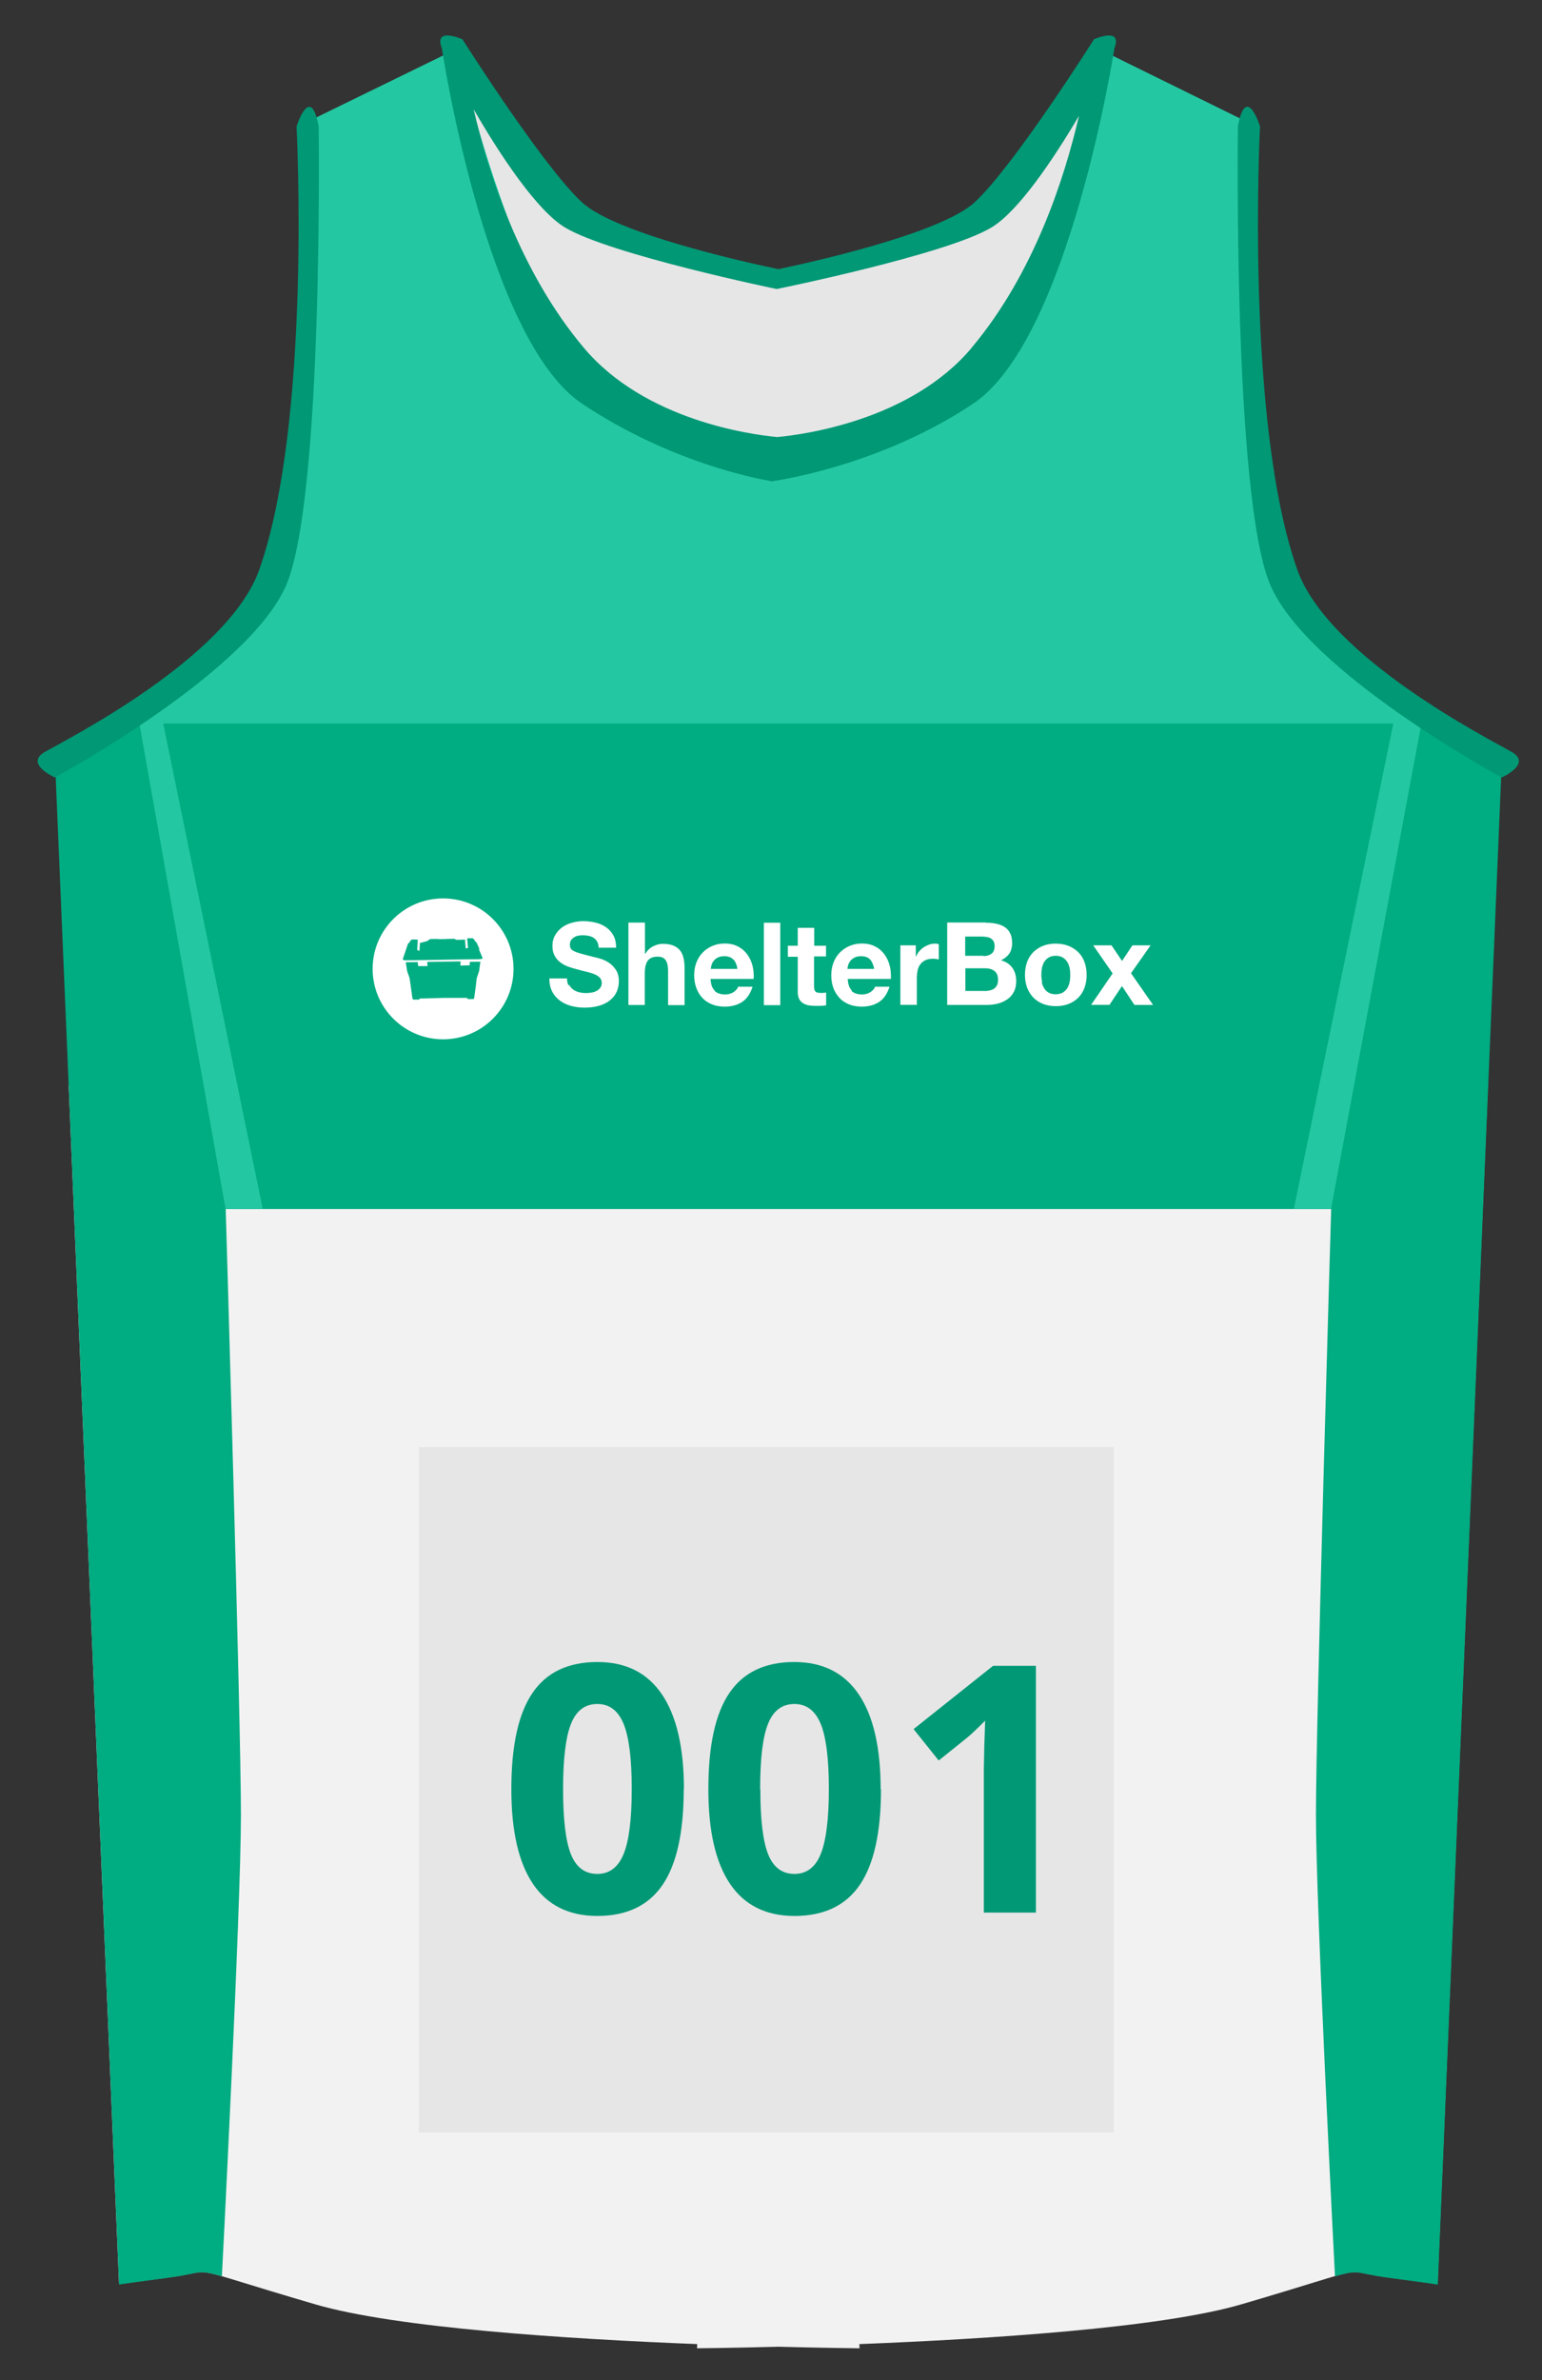
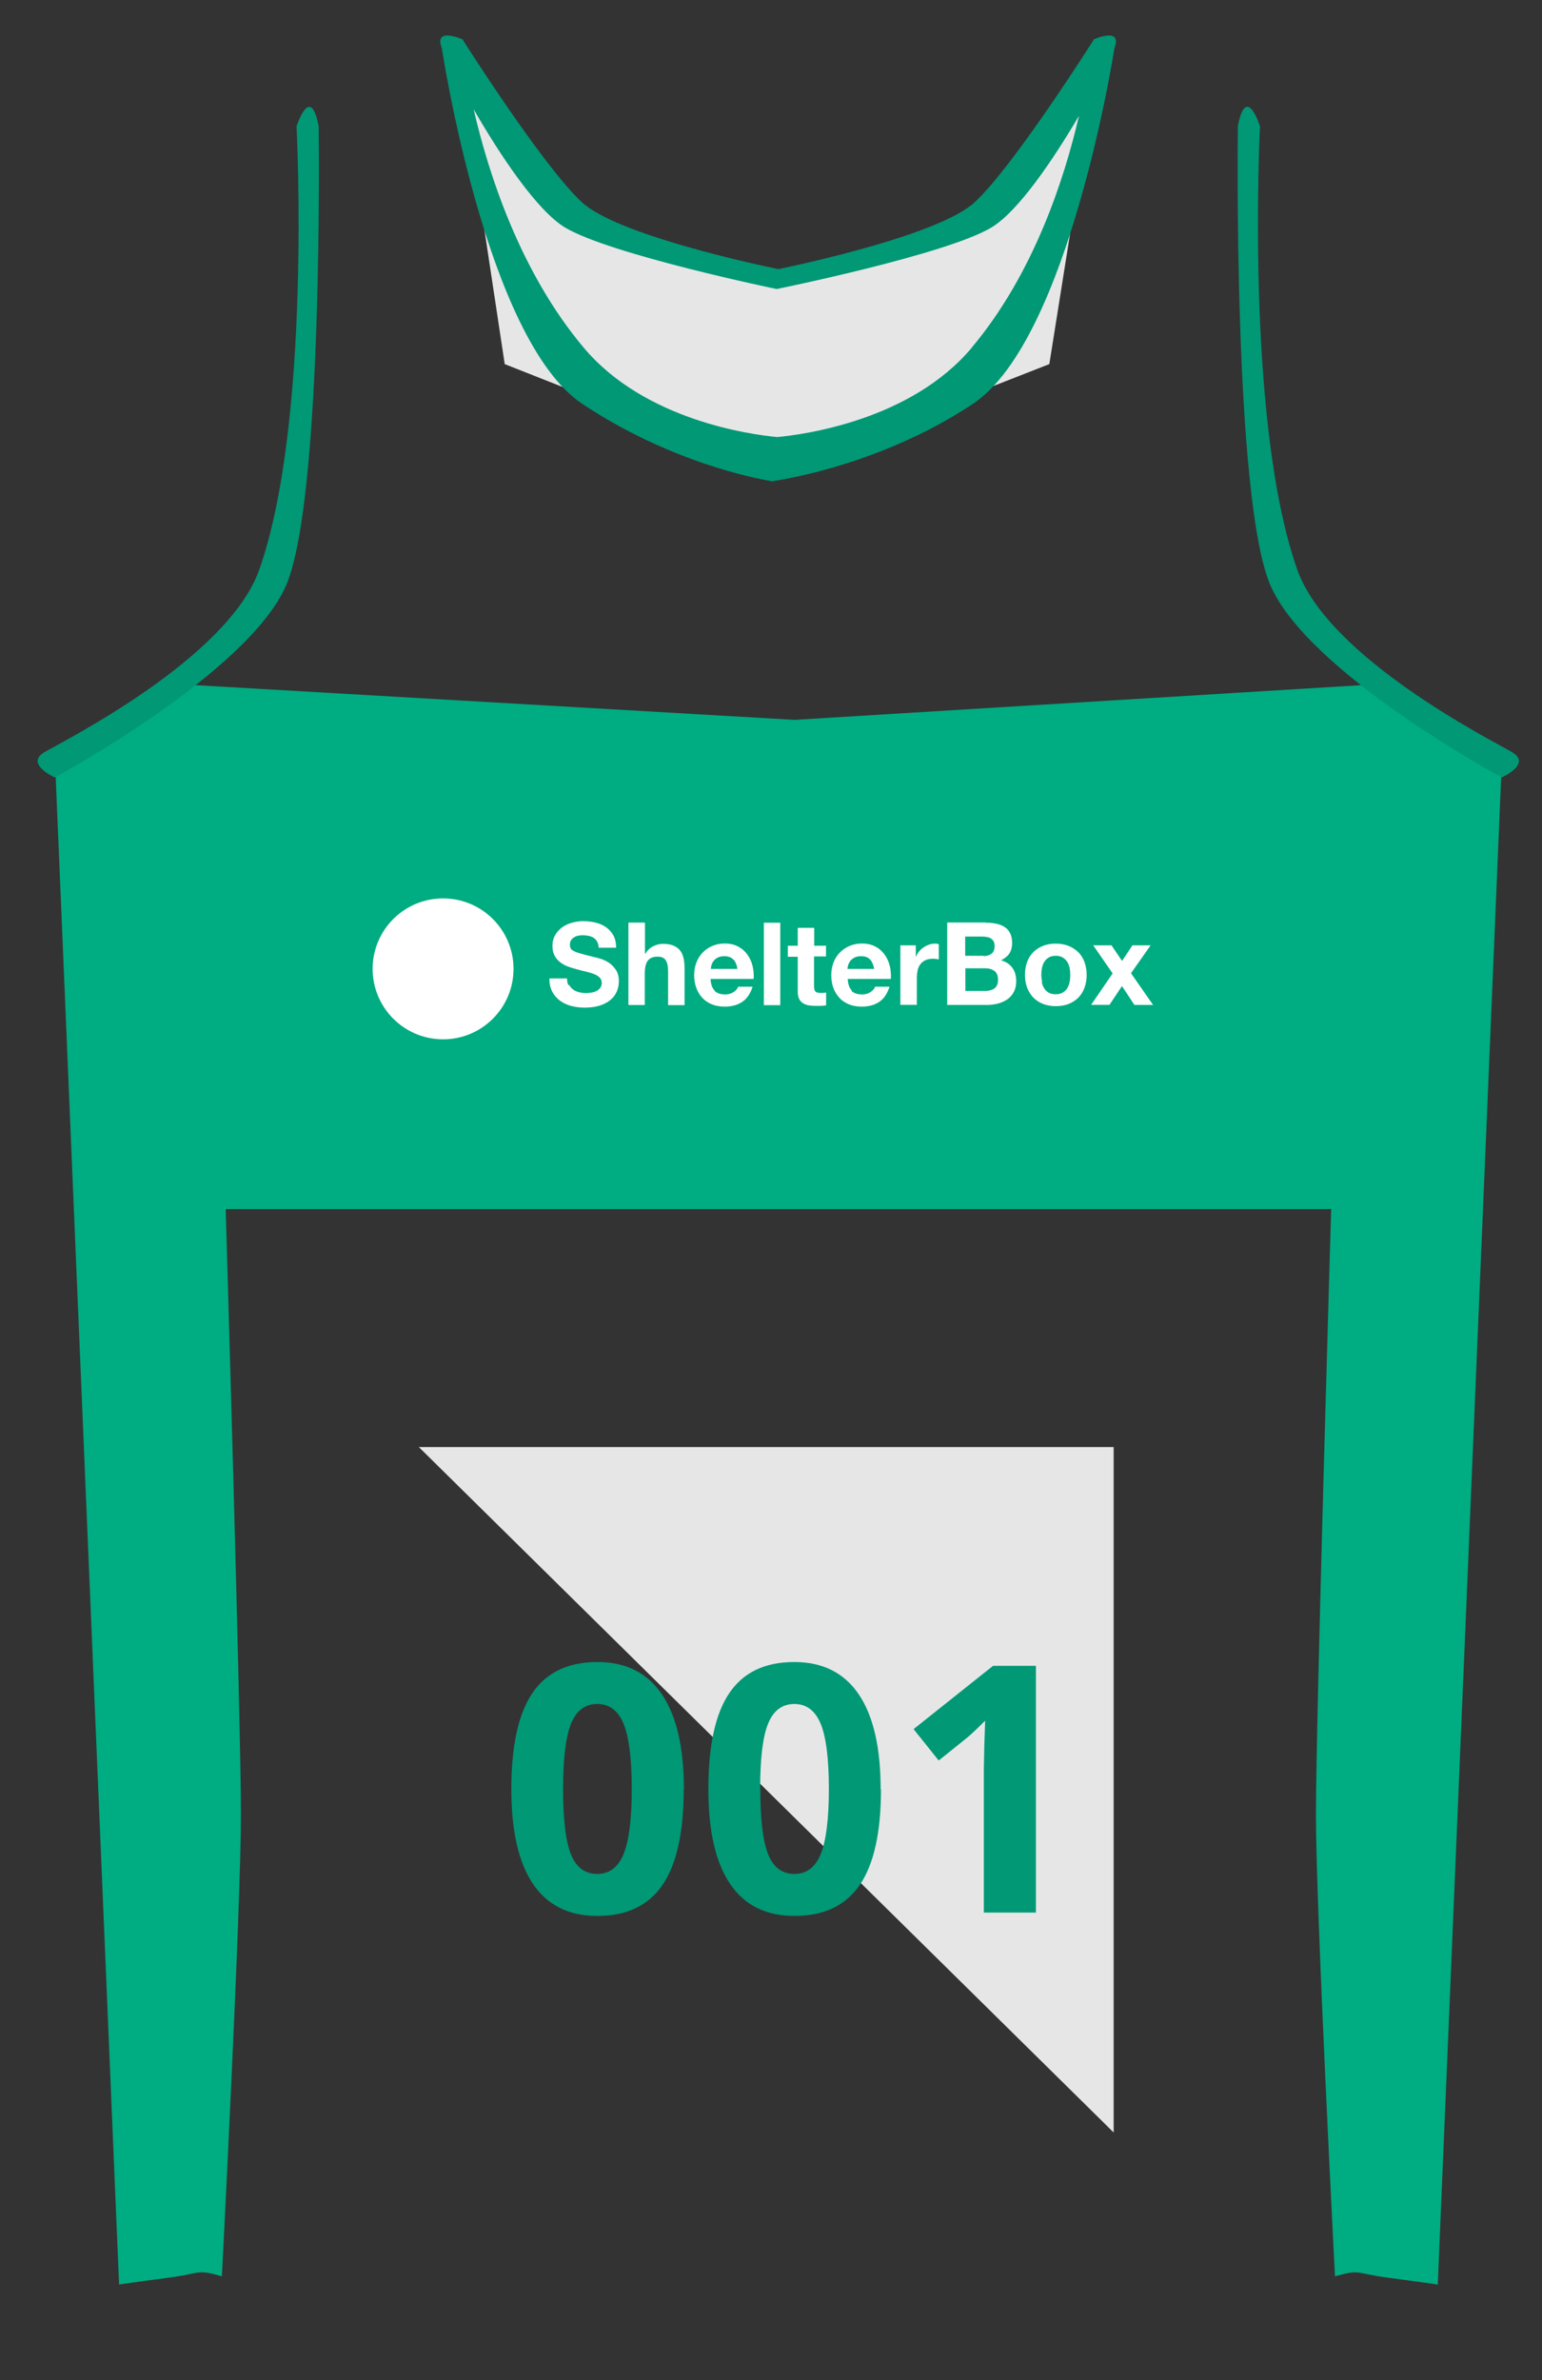
<svg xmlns="http://www.w3.org/2000/svg" width="162" height="250" viewBox="0 0 162 250">
  <rect x="0" y="0" width="162" height="250" fill="#333333" stroke="none" />
-   <path fill="#F2F2F2" d="M7.213 114l5.294 125.918 5.328-.71c5.328-.71.71-1.422 15.275 2.84 8.503 2.49 26.57 3.647 40.136 4.178l-.018.44s3.37-.027 8.537-.162c5.167.135 8.537.163 8.537.163l-.018-.44c13.566-.532 31.633-1.69 40.136-4.178 14.565-4.27 9.946-3.56 15.274-2.85l5.33.71L156.316 114H7.213z" />
  <path fill="#E6E6E6" d="M48.03 5.2s6.417 17.36 17.96 20.203C77.537 28.243 82 28.556 82 28.556v21.136L53.025 38.247 48.03 5.2z" />
  <path fill="#00AC81" d="M143.573 71.936l-60.102 3.68-63.51-3.68c-6.48 4.5-14.2 7.524-14.2 7.524l6.75 160.51s0-.026 5.33-.736c3.34-.445 2.78-.903 5.47-.126 0 0 2-38.546 2-48.492 0-9.947-1.6-63.615-1.6-63.615h116.14s-1.6 53.67-1.6 63.62c0 9.95 2 48.49 2 48.49 2.69-.77 2.13-.32 5.47.13 5.33.71 5.33.74 5.33.74l6.75-160.51s-7.71-3.02-14.2-7.52z" />
  <path fill="#E6E6E6" d="M115.5 5.2s-6.68 17.36-18.227 20.203C85.73 28.243 81 28.556 81 28.556v21.136l29.24-11.445L115.5 5.2z" />
-   <path fill="#23C8A2" d="M149.825 76c-3.96-3-8.542-5.273-11.59-8.49-6.395-6.75-7.46-54.823-7.46-54.823L115.5 5.17s-6.415 28.628-16.26 36.737c-4.936 4.066-13.844 4.2-16.93 4.117v-.055s-.195.01-.545.02l-.544-.03V46c-3.08.08-11.99-.067-16.93-4.133-9.84-8.1-16.26-36.76-16.26-36.76l-15.27 7.46s-1.06 48.19-7.46 54.94C22.25 70.725 17.67 73 13.71 76h.932l9.056 51h3.907L17.15 76h129.23l-10.453 51h3.908l9.493-51h.497z" />
  <circle fill-rule="evenodd" clip-rule="evenodd" fill="#FFF" cx="46.549" cy="101.771" r="7.401" />
-   <path d="M50.368 99.67c-.086-.202-.18-.4-.27-.6-.036-.084-.097-.14-.17-.193-.018-.013-.028-.04-.04-.06-.042-.063-.072-.132-.122-.186-.07-.07-.167-.09-.268-.08l-.418.01.09 1.01-.242.06-.08-.95c-.01.01-.027.02-.04.02-.296.01-.593.02-.89.02-.018 0-.04-.01-.052-.03-.045-.05-.1-.08-.172-.08-.23.01-.464.01-.695.01-.04 0-.07.01-.09.02l-.85.01c-.03-.02-.07-.02-.11-.02-.24 0-.48 0-.72.01-.07 0-.12.03-.16.09-.01.02-.04.03-.05.03-.08.01-.16.13-.24.13-.21.01-.43.14-.64.14h-.02l-.05.86-.24-.11.06-1.08c-.16 0-.33-.02-.49-.02-.16 0-.28.08-.34.23-.03.07-.06.12-.12.15s-.09.08-.1.14l-.53 1.57c.05.06.11.09.18.09l.27.01 1.1-.013 5.36-.09 1.06-.01.26-.02c.06-.004.12-.034.17-.086-.13-.31-.26-.613-.39-.92zm-1.014 1.7c0 .016-.014.03-.03.03l-.924.025c-.017 0-.03-.013-.03-.03l.018-.41-3.503.057.03.408c.002.017-.012.03-.03.03l-.923.004c-.017 0-.03-.013-.03-.03l-.05-.397-1.26.02c.014.028.02.063.025.1.036.262.08.524.118.785.002.008.002.026.005.034l.255.724c.01.09.018.122.028.188.028.2.06.398.087.6l.168 1.2c.007.05.015.1.02.153.006.07.082.14.146.14h.49c.055 0 .098-.02.12-.08.013-.03.032-.04.063-.04h.27l.557-.01c.035 0 1.338-.04 1.583-.05h2.463c.04 0 .06.01.08.05.01.03.05.07.08.07.17.01.34.01.51 0 .06 0 .09-.02.12-.06l.19-1.39.03-.31c.02-.14.032-.28.05-.42h.002l.256-.77-.004.06c.005 0 .01-.11.013-.13.04-.26.08-.56.11-.82.003-.02.01-.06.02-.08l-1.11.01-.036.39z" fill-rule="evenodd" clip-rule="evenodd" fill="#01AE83" />
  <path d="M59.797 103.45c.105.204.245.368.42.493.173.126.377.218.612.28.23.06.47.09.72.09.17 0 .35-.013.54-.042.19-.02.37-.08.54-.16.17-.08.31-.19.42-.33.11-.14.17-.32.17-.54 0-.23-.08-.42-.23-.57-.15-.14-.35-.27-.59-.36-.24-.09-.52-.18-.83-.25-.31-.07-.62-.15-.94-.24-.32-.08-.64-.18-.95-.29-.31-.11-.58-.27-.82-.45-.25-.18-.44-.42-.59-.69-.15-.28-.23-.62-.23-1.01 0-.44.09-.83.29-1.16.19-.33.44-.6.74-.82.3-.21.65-.38 1.04-.48.39-.11.77-.16 1.16-.16.45 0 .89.05 1.3.15.41.1.78.26 1.11.49.32.23.58.52.77.87.19.35.28.78.28 1.28H62.9c-.02-.26-.07-.47-.166-.64-.09-.17-.22-.3-.37-.4-.155-.1-.33-.17-.53-.21-.2-.04-.41-.06-.65-.06-.16 0-.31.02-.46.05-.16.03-.3.09-.42.17-.13.08-.23.18-.31.3-.08.12-.12.28-.12.46 0 .17.03.31.094.42.064.11.19.2.38.29.19.09.454.18.79.27.335.09.774.21 1.316.34.16.03.385.09.672.18.284.09.57.22.852.41.28.19.523.438.73.75.206.31.31.71.31 1.19 0 .4-.08.768-.23 1.108-.155.34-.383.634-.687.88-.3.25-.68.44-1.13.58-.45.135-.97.204-1.56.204-.48 0-.94-.06-1.39-.174-.45-.12-.84-.3-1.19-.557-.34-.25-.62-.57-.82-.96-.2-.39-.3-.85-.29-1.38h1.85c0 .29.05.54.16.74zm7.96-6.527v3.264h.038c.217-.364.497-.628.837-.794.34-.166.67-.25.994-.25.463 0 .84.064 1.134.19.296.125.53.298.698.52.17.223.29.494.358.814.07.32.103.673.103 1.062v3.85h-1.73v-3.55c0-.52-.08-.91-.25-1.16-.16-.26-.45-.38-.86-.38-.47 0-.81.14-1.02.42-.21.27-.32.73-.32 1.37v3.29h-1.72v-8.66h1.72zm7.317 7.16c.26.25.63.375 1.116.375.348 0 .647-.087.898-.26.25-.175.404-.36.46-.553h1.518c-.243.752-.615 1.29-1.116 1.614-.5.32-1.108.48-1.82.48-.494 0-.94-.08-1.335-.24-.397-.16-.732-.38-1.007-.68-.274-.29-.487-.64-.636-1.05-.15-.41-.225-.85-.225-1.34 0-.47.077-.91.23-1.31.154-.41.372-.76.656-1.05.283-.3.62-.53 1.013-.7.393-.17.827-.26 1.304-.26.534 0 1 .1 1.396.31.397.2.723.48.977.83.256.35.44.74.553 1.19.113.44.152.91.12 1.39H74.65c.024.55.165.96.425 1.21zm1.947-3.3c-.2-.23-.52-.34-.93-.34-.27 0-.5.045-.68.14-.18.09-.32.206-.43.343-.11.138-.18.284-.23.438-.04.153-.07.29-.08.413h2.81c-.08-.437-.22-.77-.43-.996zm4.95-3.86v8.663h-1.72v-8.663h1.73zm4.81 2.39v1.153h-1.26v3.107c0 .29.05.485.15.582.1.098.29.146.58.146.1 0 .19 0 .28-.01.09 0 .18-.02.26-.03v1.34c-.14.03-.3.04-.48.05-.17.01-.35.01-.52.01-.26 0-.52-.01-.76-.05-.23-.03-.44-.1-.63-.21-.18-.1-.32-.25-.43-.44-.1-.19-.16-.45-.16-.76v-3.7h-1.04v-1.16h1.04v-1.88h1.73v1.88h1.26zm2.67 4.77c.26.25.63.375 1.12.375.35 0 .65-.087.9-.26.25-.175.41-.36.46-.553h1.52c-.24.752-.61 1.29-1.11 1.614-.5.32-1.1.48-1.82.48-.49 0-.94-.08-1.33-.24-.39-.16-.73-.38-1-.68-.27-.29-.49-.64-.64-1.05-.15-.41-.22-.85-.22-1.34 0-.47.08-.91.23-1.31.16-.41.37-.76.66-1.05.29-.3.62-.53 1.02-.7.39-.17.83-.26 1.31-.26.53 0 1 .1 1.39.31.4.2.72.48.98.83.25.35.44.74.55 1.19.11.44.15.91.12 1.39h-4.53c.028.55.17.96.428 1.21zm1.95-3.3c-.2-.23-.52-.34-.94-.34-.27 0-.5.045-.68.14-.18.09-.33.206-.44.343-.1.138-.18.284-.23.438-.04.153-.07.29-.08.413h2.81c-.08-.437-.23-.77-.43-.996zm4.81-1.47v1.166h.03c.08-.2.19-.38.33-.55.14-.17.3-.31.48-.43s.37-.21.57-.28c.21-.07.42-.1.63-.1.12 0 .24.02.38.06v1.6c-.08-.02-.18-.03-.29-.05-.11-.01-.22-.02-.33-.02-.31 0-.58.05-.8.16-.22.1-.39.25-.53.43-.13.18-.23.39-.28.64s-.08.5-.08.79v2.82h-1.73V99.3h1.64zm7.35-2.39c.42 0 .79.037 1.13.11s.63.19.87.356c.25.16.44.38.57.66.14.27.2.61.2 1.02 0 .44-.1.8-.29 1.09-.2.29-.49.53-.88.71.54.15.93.42 1.2.8.27.38.4.84.4 1.39 0 .43-.08.81-.25 1.13-.16.32-.39.58-.68.78-.29.2-.62.35-.99.45-.37.09-.74.14-1.13.14h-4.2V96.9h4.07zm-.24 3.506c.34 0 .62-.08.84-.25.22-.16.33-.43.33-.79 0-.2-.03-.37-.1-.5s-.17-.23-.29-.31c-.12-.08-.26-.13-.42-.15-.16-.03-.32-.05-.49-.05h-1.79v2.02h1.93zm.11 3.67c.19 0 .37-.02.54-.06.17-.04.32-.1.45-.18.13-.09.24-.2.31-.35.08-.15.12-.34.12-.56 0-.45-.12-.76-.37-.95-.25-.19-.58-.29-.99-.29h-2.07v2.38h2.04zm4.46-3.02c.15-.41.37-.76.65-1.05.29-.29.63-.51 1.02-.67.4-.16.84-.24 1.34-.24.5 0 .94.08 1.34.23.4.16.74.38 1.03.66.29.28.51.63.66 1.04.15.41.23.86.23 1.36s-.08.95-.23 1.36c-.15.4-.37.75-.65 1.03s-.62.5-1.02.66c-.4.15-.84.23-1.34.23-.49 0-.93-.08-1.33-.23-.4-.16-.74-.38-1.02-.66-.28-.29-.5-.64-.66-1.04-.15-.41-.23-.86-.23-1.36s.08-.96.23-1.37zm1.56 2.1c.05.24.13.45.25.64s.28.34.47.45c.19.11.44.17.73.17s.54-.06.74-.17c.2-.12.36-.27.48-.46s.2-.41.25-.65c.05-.24.07-.49.07-.74s-.02-.5-.07-.74-.13-.46-.25-.64c-.12-.19-.27-.34-.47-.46-.19-.12-.44-.18-.73-.18s-.53.05-.73.17c-.19.11-.35.27-.47.45s-.2.4-.25.64-.07.49-.07.74.03.49.08.73zm5.35-3.88h1.97l1.11 1.64 1.09-1.64h1.91l-2.06 2.93 2.32 3.33h-1.96l-1.31-1.98-1.31 1.97h-1.93l2.26-3.3-2.06-2.98z" fill="#FFF" />
-   <path fill-rule="evenodd" clip-rule="evenodd" fill="#E6E6E6" d="M44 152h73v72H44z" />
+   <path fill-rule="evenodd" clip-rule="evenodd" fill="#E6E6E6" d="M44 152h73v72z" />
  <path d="M71.83 187.94c0 4.527-.74 7.877-2.224 10.052-1.483 2.175-3.767 3.262-6.852 3.262-2.99 0-5.244-1.123-6.763-3.368-1.51-2.245-2.27-5.56-2.27-9.945 0-4.57.74-7.94 2.22-10.11 1.48-2.17 3.75-3.25 6.83-3.25 2.99 0 5.25 1.14 6.78 3.41 1.53 2.27 2.3 5.59 2.3 9.96zm-12.674 0c0 3.18.275 5.458.824 6.834.55 1.377 1.474 2.065 2.774 2.065 1.276 0 2.198-.7 2.766-2.1s.85-3.67.85-6.81c0-3.18-.286-5.47-.858-6.86-.574-1.39-1.492-2.08-2.757-2.08-1.288 0-2.21.69-2.765 2.08-.556 1.39-.834 3.67-.834 6.85zm33.398 0c0 4.527-.742 7.877-2.225 10.052-1.49 2.175-3.77 3.262-6.86 3.262-2.99 0-5.25-1.123-6.77-3.368-1.52-2.245-2.28-5.56-2.28-9.945 0-4.57.73-7.94 2.21-10.11 1.47-2.17 3.75-3.25 6.82-3.25 2.99 0 5.25 1.14 6.78 3.41 1.53 2.27 2.29 5.59 2.29 9.96zm-12.675 0c0 3.18.27 5.458.82 6.834.55 1.377 1.47 2.065 2.77 2.065 1.27 0 2.2-.7 2.76-2.1s.85-3.67.85-6.81c0-3.18-.29-5.47-.86-6.86-.58-1.39-1.5-2.08-2.76-2.08-1.29 0-2.21.69-2.77 2.08-.56 1.39-.83 3.67-.83 6.85zm28.96 12.96h-5.48v-15l.05-2.464.09-2.694c-.91.91-1.55 1.506-1.9 1.79l-2.98 2.394-2.64-3.298 8.35-6.647h4.5v25.92zM33.48 13.28s.52 38.898-3.39 48.134c-3.908 9.236-24.334 20.25-24.334 20.25S2.56 80.24 4.69 78.998c2.132-1.244 19.274-9.858 22.557-19.183 5.503-15.63 3.908-46.536 3.908-46.536s1.457-4.62 2.327 0zm81.45-9.146s-8.48 13.41-12.564 17.14c-3.66 3.34-17.7 6.394-20.593 6.996-2.896-.602-16.945-3.656-20.604-6.996-4.09-3.73-12.58-17.14-12.58-17.14s-3.06-1.376-2.17.933c0 0 4.62 30.595 14.74 37.343 9.2 6.133 18.25 7.857 19.82 8.12v.04l.13-.018.11.018.01-.036c1.69-.252 11.76-1.964 21-8.124 10.12-6.75 14.85-37.343 14.85-37.343.89-2.31-2.17-.933-2.17-.933zm-12.86 32.414c-6.408 7.604-17.605 9.1-20.414 9.362-2.786-.26-13.9-1.76-20.307-9.362-6.76-8.013-10.07-18.472-11.59-25.074 2.76 4.795 6.67 10.687 9.63 12.44 4.79 2.843 22.21 6.446 22.21 6.446s17.74-3.603 22.53-6.446c2.82-1.67 6.49-7.098 9.23-11.754-1.53 6.598-4.76 16.624-11.3 24.388zm27.977-23.268s-.515 38.898 3.393 48.134c3.91 9.236 24.334 20.25 24.334 20.25s3.197-1.422 1.066-2.665c-2.132-1.25-19.273-9.86-22.56-19.19-5.502-15.63-3.906-46.54-3.906-46.54s-1.457-4.62-2.327 0z" fill="#009875" />
</svg>